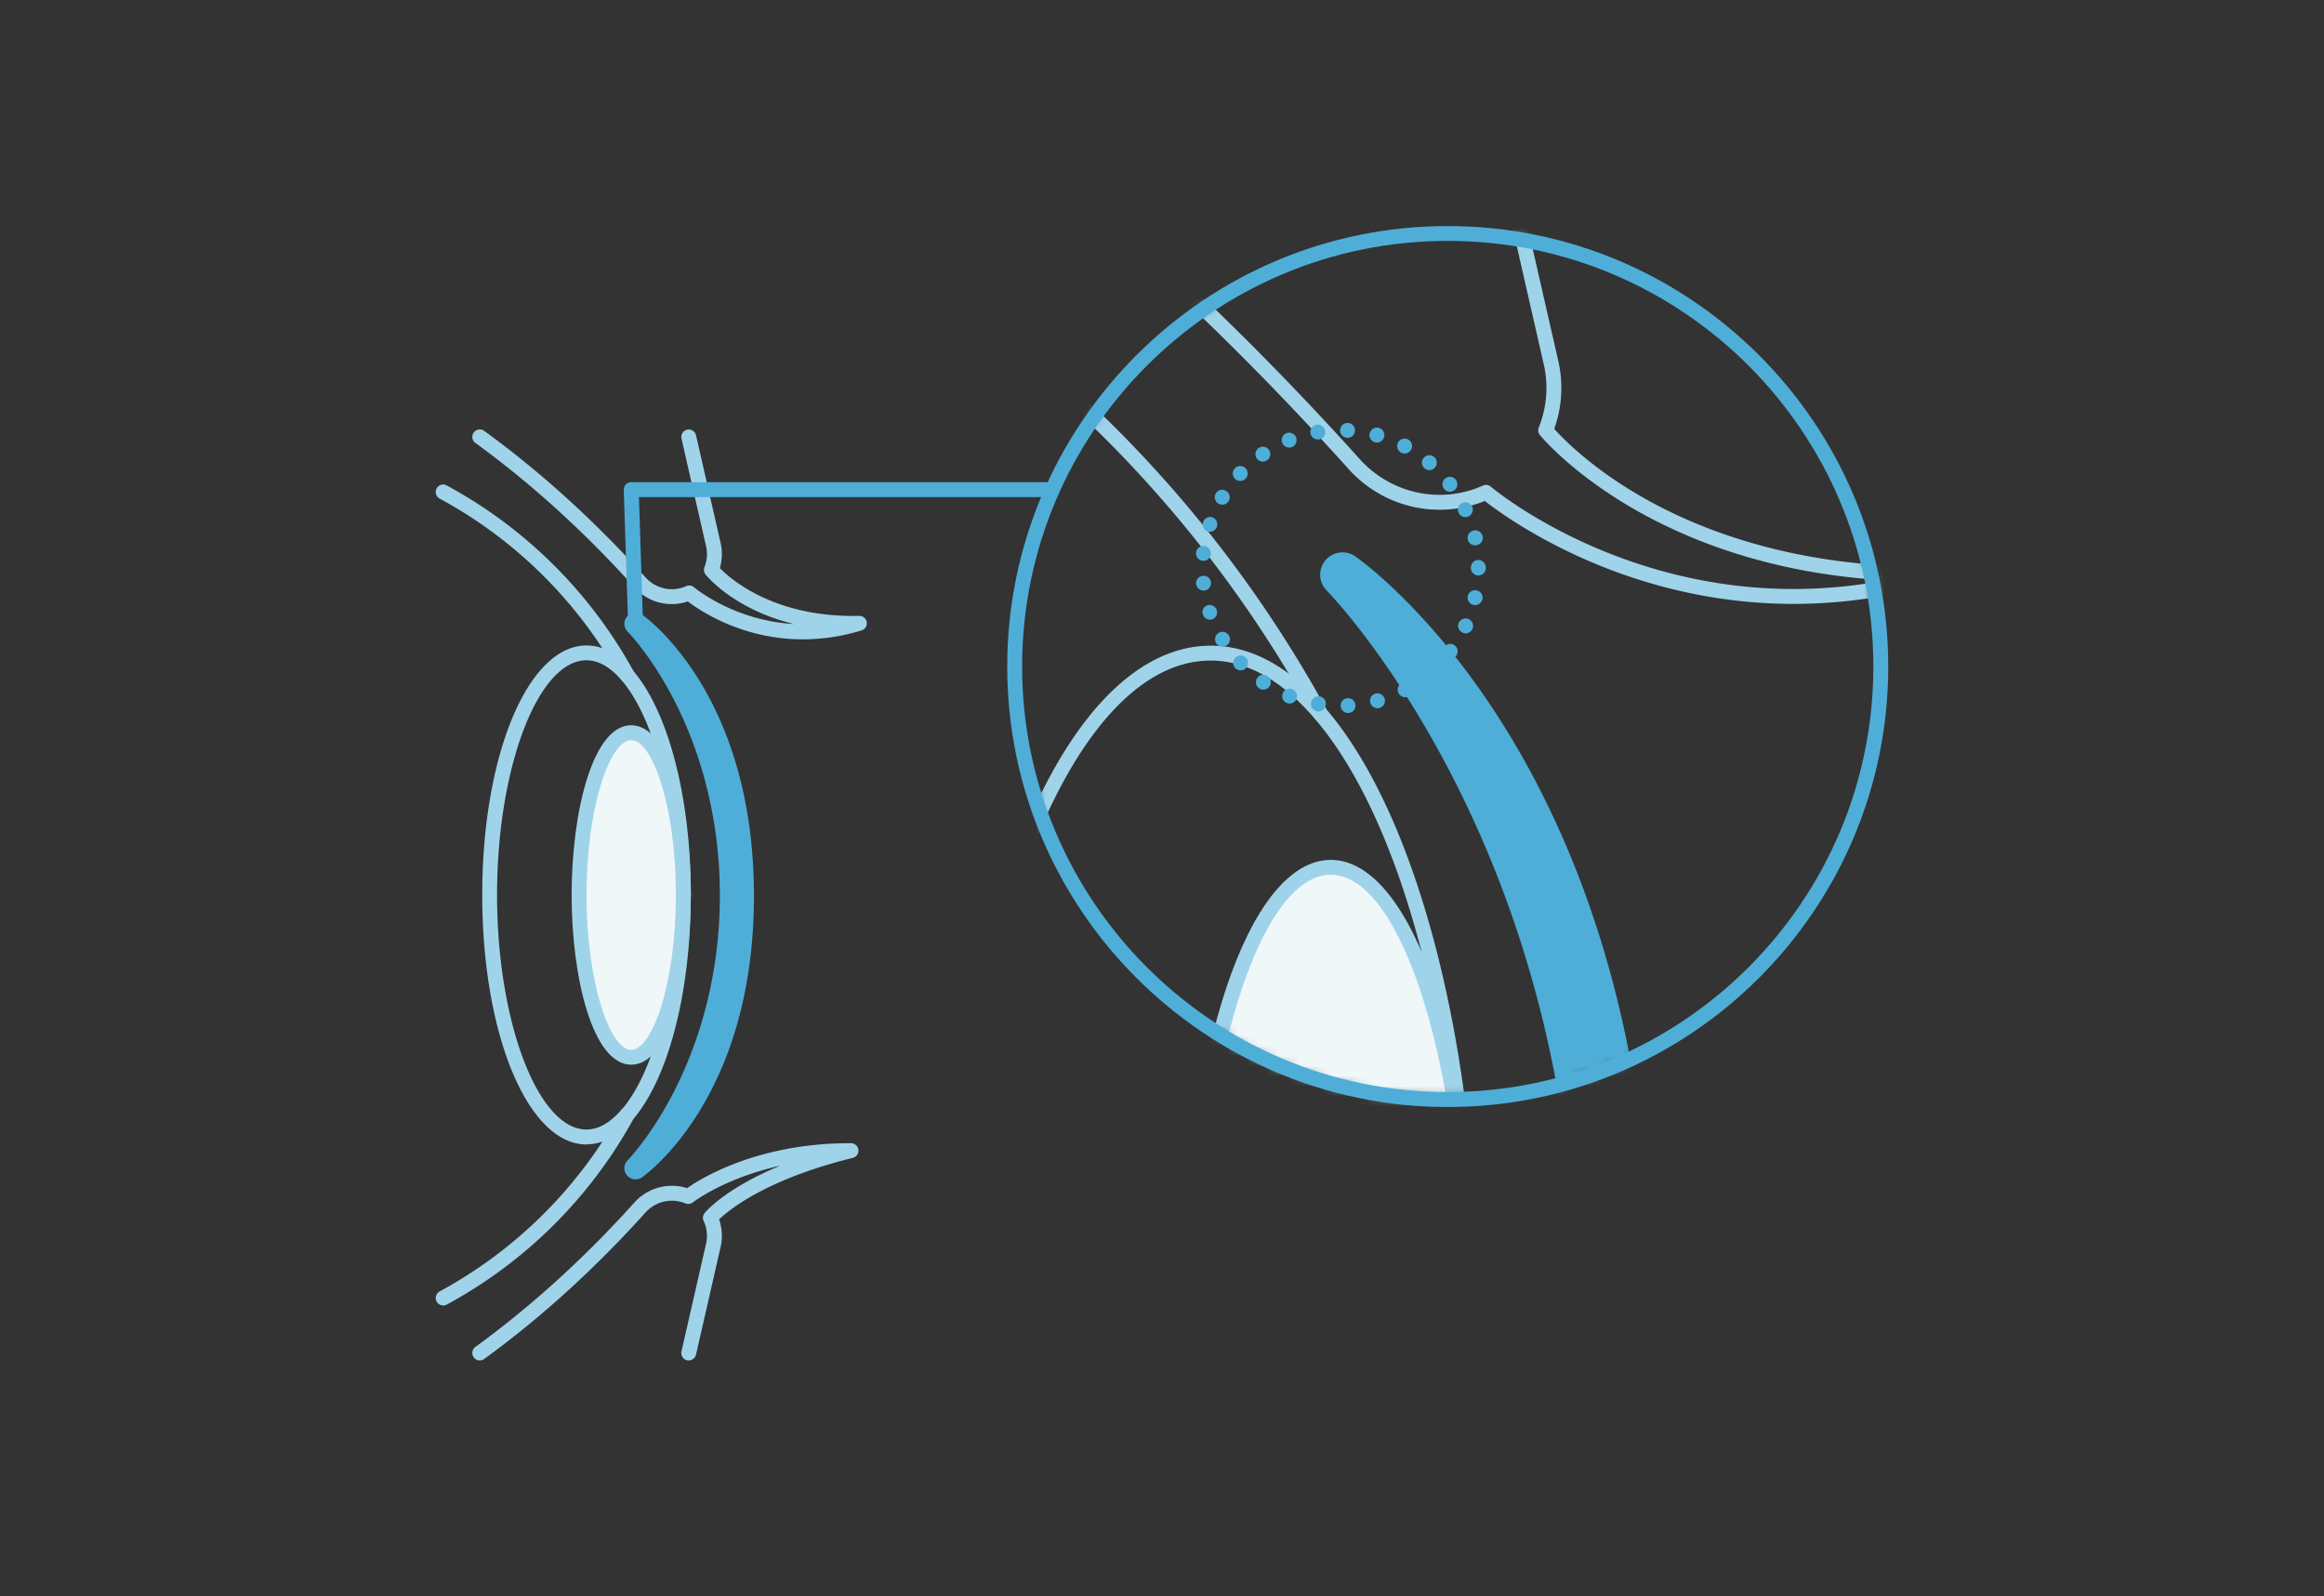
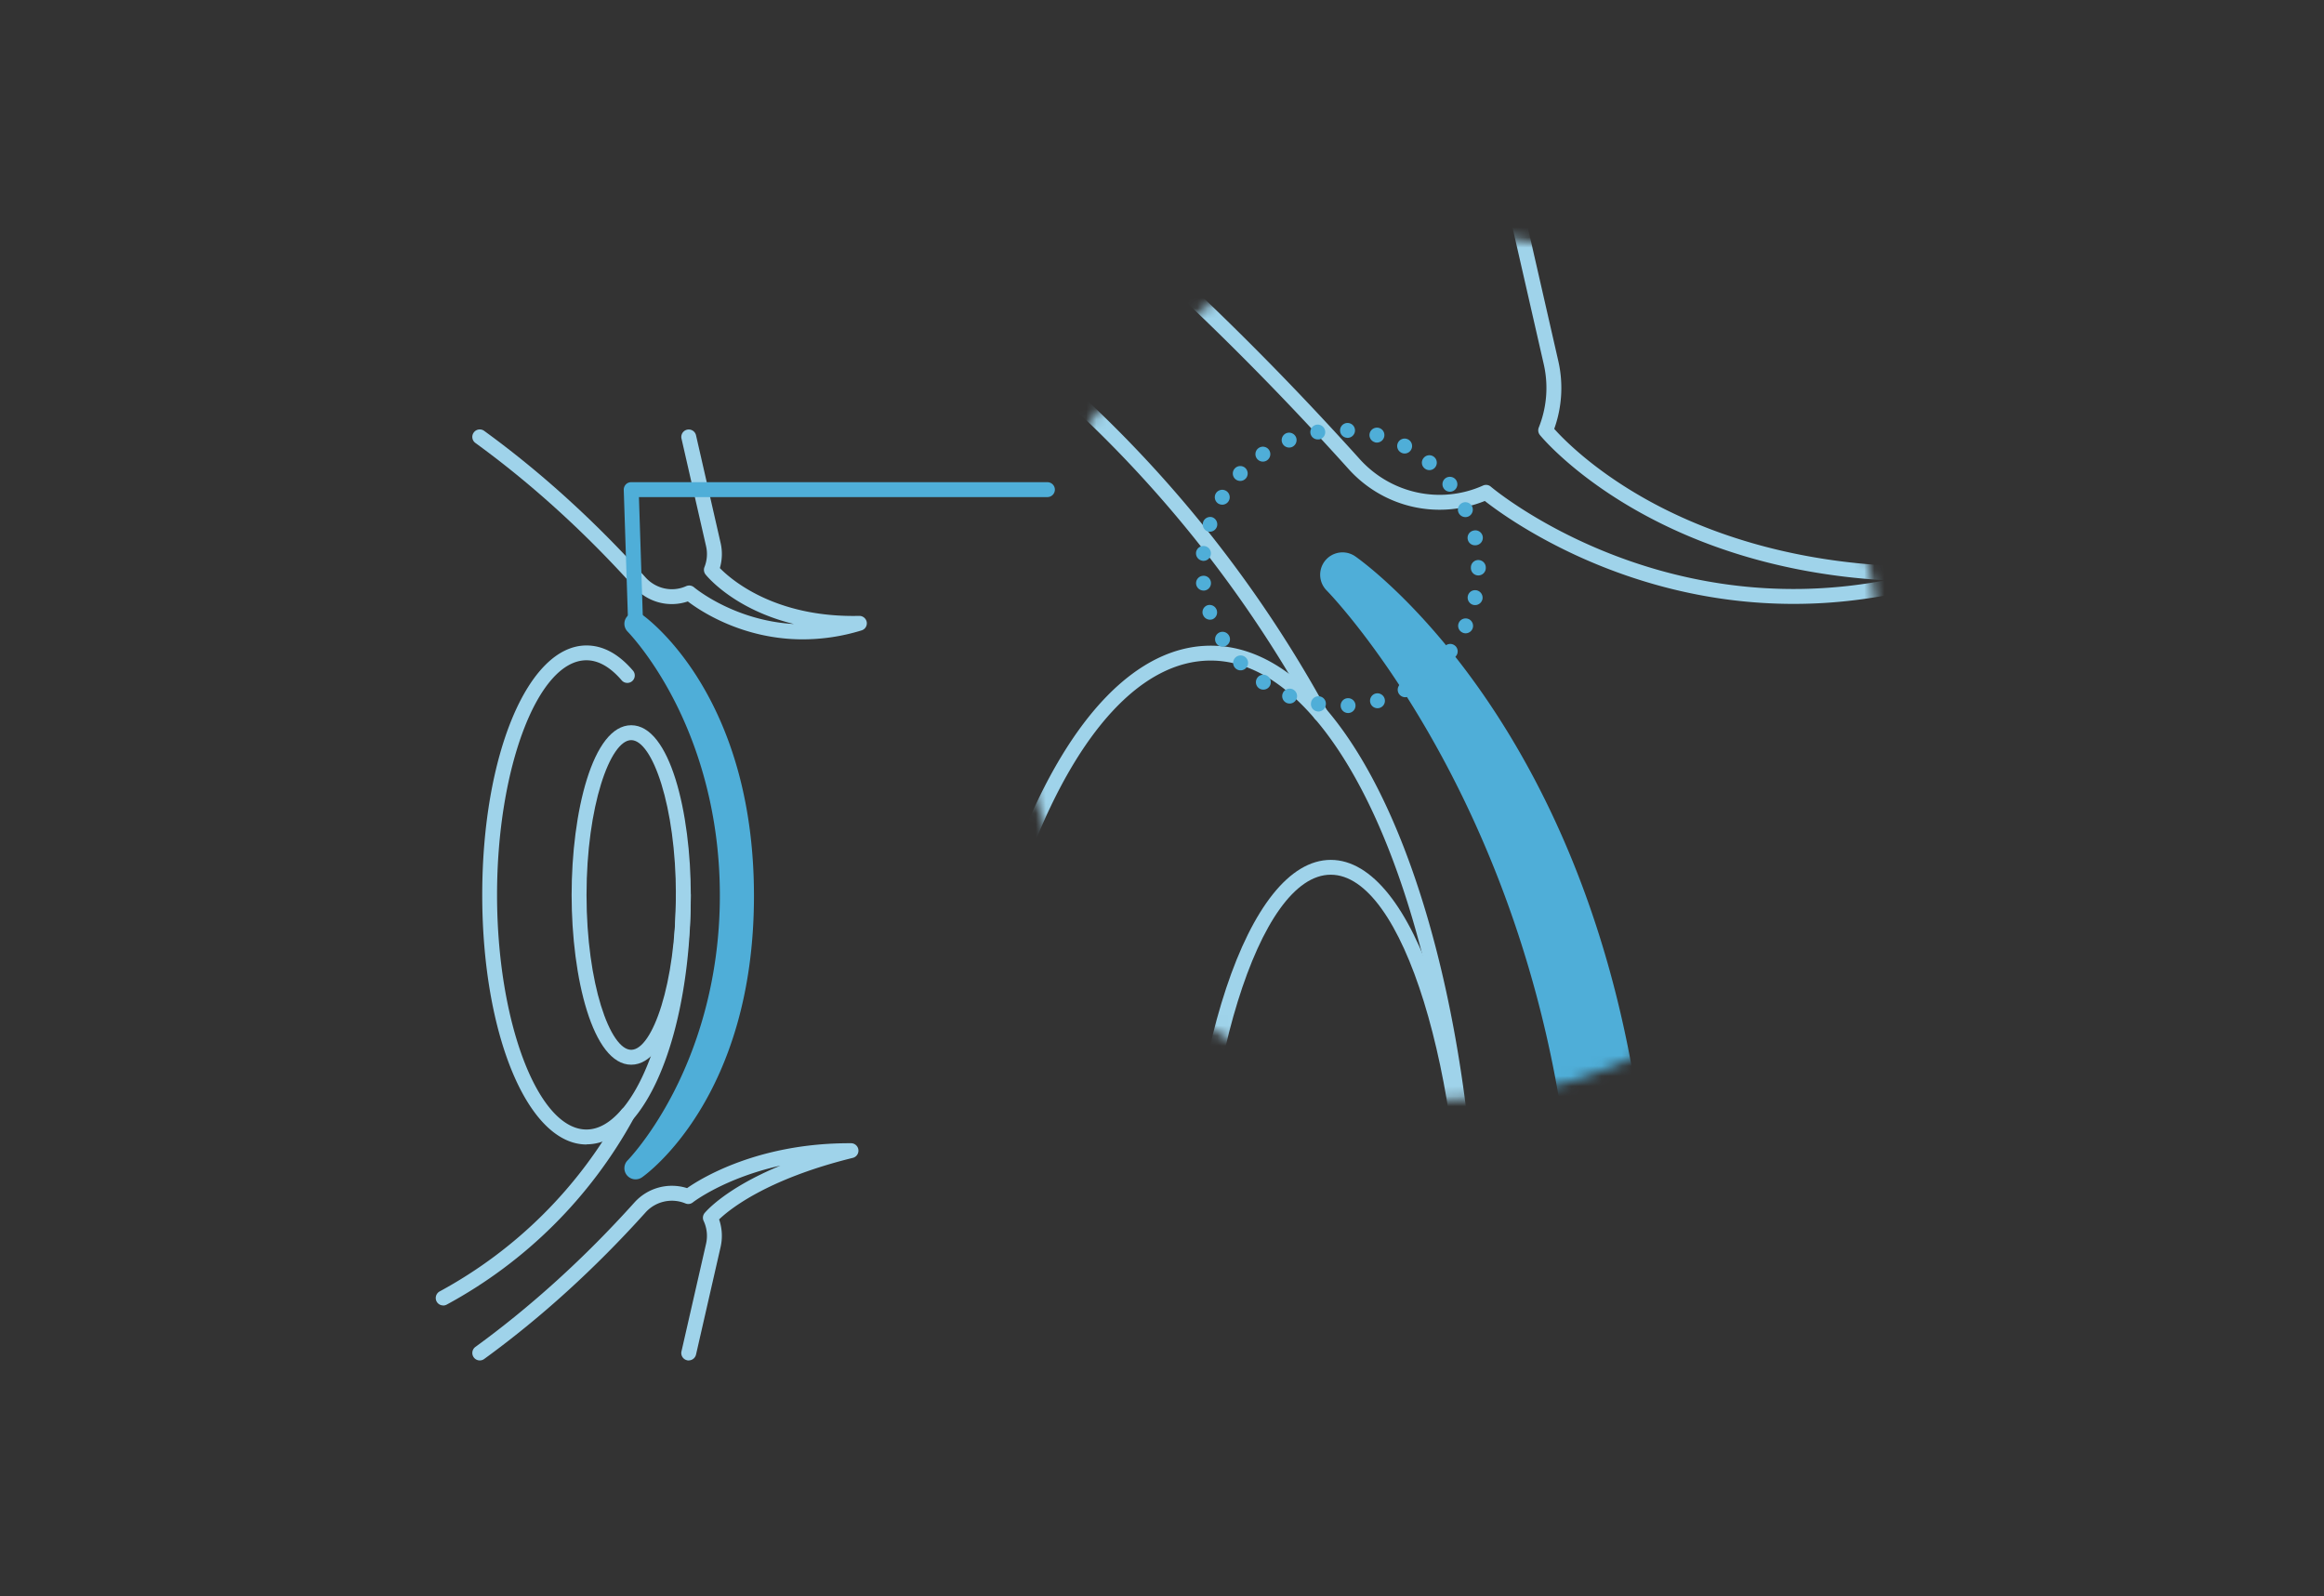
<svg xmlns="http://www.w3.org/2000/svg" width="230" height="158" fill="none" viewBox="0 0 230 158">
  <rect x="0" y="0" width="230" height="158" fill="#333333" stroke="none" />
  <path fill="#9FD3EA" d="M79.454 63.28c-5.97 0-10.165-2.824-11.382-3.753a4.952 4.952 0 0 1-5.285-1.393c-4.932-5.485-10.232-10.291-15.74-14.294a.735.735 0 0 1-.161-1.032.734.734 0 0 1 1.032-.162c5.595 4.062 10.969 8.942 15.967 14.5 1.025 1.135 2.64 1.49 4.018.87a.737.737 0 0 1 .781.11c.052.045 3.944 3.303 9.886 3.635-5.92-1.445-8.603-4.725-8.743-4.902a.746.746 0 0 1-.11-.73 3.467 3.467 0 0 0 .161-2.064l-2.432-10.652a.737.737 0 1 1 1.437-.332l2.433 10.652a4.918 4.918 0 0 1-.074 2.492c1.062 1.09 5.404 4.924 13.793 4.732h.014c.362 0 .671.266.73.62a.732.732 0 0 1-.516.818 19.741 19.741 0 0 1-5.801.884h-.008ZM68.16 134.653c-.051 0-.11 0-.162-.022a.73.73 0 0 1-.553-.884l2.433-10.653a3.5 3.5 0 0 0-.243-2.256.736.736 0 0 1 .096-.774c.103-.125 2.027-2.432 7.497-4.695-5.544 1.238-8.625 3.604-8.662 3.641a.722.722 0 0 1-.737.096 3.507 3.507 0 0 0-3.944.899c-5.005 5.559-10.372 10.439-15.967 14.501a.735.735 0 0 1-1.032-.162.74.74 0 0 1 .162-1.032c5.506-4.003 10.807-8.81 15.738-14.294a4.982 4.982 0 0 1 5.212-1.423c1.401-.981 7.018-4.445 16.056-4.445h.162a.736.736 0 0 1 .177 1.452c-8.551 2.108-12.23 5.131-13.225 6.089a4.98 4.98 0 0 1 .148 2.728l-2.433 10.652a.745.745 0 0 1-.715.575l-.007.007Zm-24.299-5.448a.735.735 0 0 1-.648-.383.746.746 0 0 1 .295-1.002 44.708 44.708 0 0 0 17.935-17.87.49.49 0 0 1 .089-.125c3.258-3.796 5.359-12.134 5.359-21.238a.74.74 0 0 1 .737-.737.74.74 0 0 1 .737.737c0 9.539-2.167 18.009-5.668 22.145a46.101 46.101 0 0 1-18.489 18.392.741.741 0 0 1-.354.089l.008-.008Z" />
-   <path fill="#9FD3EA" d="M67.629 89.317a.74.74 0 0 1-.737-.737c0-9.105-2.108-17.442-5.36-21.239-.036-.036-.058-.08-.088-.125a44.661 44.661 0 0 0-17.936-17.87.732.732 0 0 1-.294-1.002.731.731 0 0 1 1.002-.295 46.103 46.103 0 0 1 18.489 18.393c3.494 4.136 5.669 12.606 5.669 22.145a.74.74 0 0 1-.738.737l-.007-.007Z" />
  <path fill="#9FD3EA" d="M58.045 113.275c-5.787 0-10.32-10.844-10.32-24.696 0-13.851 4.533-24.695 10.32-24.695 1.637 0 3.185.84 4.6 2.492a.736.736 0 1 1-1.12.958c-1.128-1.312-2.3-1.983-3.487-1.983-4.792 0-8.846 10.63-8.846 23.221s4.054 23.221 8.846 23.221c1.187 0 2.359-.663 3.487-1.983a.737.737 0 1 1 1.12.959c-1.423 1.658-2.97 2.491-4.6 2.491v.015Z" />
-   <path fill="#EFF7F9" d="M62.469 104.643c2.85 0 5.16-7.192 5.16-16.064 0-8.87-2.31-16.063-5.16-16.063s-5.16 7.192-5.16 16.063c0 8.872 2.31 16.064 5.16 16.064Z" />
  <path fill="#9FD3EA" d="M62.47 105.38c-3.826 0-5.898-8.655-5.898-16.8 0-8.146 2.064-16.8 5.898-16.8 3.833 0 5.897 8.654 5.897 16.8 0 8.145-2.064 16.8-5.897 16.8Zm0-32.126c-2.087 0-4.423 6.553-4.423 15.325 0 8.773 2.337 15.326 4.423 15.326s4.423-6.553 4.423-15.326c0-8.772-2.337-15.325-4.423-15.325Z" />
  <path fill="#4FAED8" d="M62.904 115.619s9.444-9.561 9.444-27.003c0-17.441-9.444-26.885-9.444-26.885s10.608 7.402 10.608 26.944c0 19.543-10.608 26.944-10.608 26.944Z" />
  <path fill="#4FAED8" d="M62.904 116.725a1.11 1.11 0 0 1-.848-.391 1.1 1.1 0 0 1 .06-1.489c.036-.037 2.322-2.388 4.57-6.774 2.079-4.048 4.556-10.704 4.556-19.447 0-8.743-2.477-15.37-4.556-19.388-2.256-4.372-4.548-6.694-4.57-6.723a1.1 1.1 0 0 1-.06-1.49 1.116 1.116 0 0 1 1.482-.198c.45.317 11.08 7.961 11.08 27.85 0 19.889-10.63 27.534-11.08 27.851a1.11 1.11 0 0 1-.634.199Z" />
  <mask id="a" width="87" height="86" x="100" y="23" maskUnits="userSpaceOnUse" style="mask-type:luminance">
    <path fill="#fff" d="M143.278 108.822c23.67 0 42.859-19.188 42.859-42.86 0-23.67-19.189-42.859-42.859-42.859-23.671 0-42.86 19.19-42.86 42.86 0 23.67 19.189 42.859 42.86 42.859Z" />
  </mask>
  <g mask="url(#a)">
    <path fill="#9FD3EA" d="M177.504 59.77c-16.741 0-28.389-8.484-30.556-10.187-4.689 1.887-10.063.641-13.491-3.17C120.166 31.64 105.894 18.68 91.04 7.895a.735.735 0 0 1-.162-1.032.734.734 0 0 1 1.032-.162c14.935 10.851 29.288 23.877 42.646 38.724 3.103 3.45 8.02 4.512 12.215 2.632a.723.723 0 0 1 .781.118c.17.147 16.181 13.6 39.056 9.259-23.56-1.35-34.102-14.243-34.212-14.383a.743.743 0 0 1-.111-.73 10.53 10.53 0 0 0 .494-6.28l-6.524-28.573a.737.737 0 1 1 1.437-.332l6.524 28.573a11.99 11.99 0 0 1-.398 6.738c.855.958 3.76 3.959 8.928 6.878 5.735 3.243 15.488 7.054 29.509 6.737h.015c.361 0 .67.266.729.62a.732.732 0 0 1-.516.818c-5.315 1.622-10.342 2.27-14.972 2.27h-.007Zm-31.964 69.893a.74.74 0 0 1-.737-.738c0-24.717-5.765-47.4-14.685-57.795-.037-.036-.059-.08-.088-.125-11.242-20.545-28.05-37.301-48.617-48.44a.732.732 0 0 1-.295-1.003.732.732 0 0 1 1.003-.294c20.788 11.264 37.787 28.197 49.169 48.963 9.112 10.675 14.987 33.697 14.987 58.702a.739.739 0 0 1-.737.737v-.007Z" />
    <path fill="#9FD3EA" d="M119.827 193.945c-7.188 0-13.888-6.849-18.864-19.292-4.888-12.223-7.586-28.463-7.586-45.728 0-17.264 2.69-33.497 7.586-45.727 4.976-12.444 11.676-19.292 18.864-19.292 4.003 0 7.844 2.108 11.404 6.259a.735.735 0 0 1-.081 1.04.736.736 0 0 1-1.039-.082c-3.273-3.811-6.731-5.743-10.291-5.743-13.771 0-24.976 28.507-24.976 63.545s11.205 63.545 24.976 63.545c3.56 0 7.018-1.931 10.291-5.742a.735.735 0 0 1 1.039-.081c.31.265.347.729.081 1.039-3.56 4.15-7.401 6.259-11.404 6.259Z" />
-     <path fill="#EFF7F9" d="M131.702 172.013c7.642 0 13.837-19.291 13.837-43.088s-6.195-43.088-13.837-43.088c-7.642 0-13.837 19.291-13.837 43.088s6.195 43.088 13.837 43.088Z" />
    <path fill="#9FD3EA" d="M131.703 172.758c-8.168 0-14.574-19.255-14.574-43.825 0-24.57 6.399-43.826 14.574-43.826s14.574 19.256 14.574 43.826-6.399 43.825-14.574 43.825Zm0-86.184c-7.099 0-13.1 19.396-13.1 42.351 0 22.956 6.001 42.351 13.1 42.351 7.099 0 13.1-19.395 13.1-42.351 0-22.955-6.001-42.35-13.1-42.35Z" />
-     <path fill="#4FAED8" d="M132.867 201.464s25.344-25.654 25.344-72.443-25.344-72.14-25.344-72.14 28.455 19.852 28.455 72.288c0 52.435-28.455 72.287-28.455 72.287v.008Z" />
    <path fill="#4FAED8" d="M132.868 203.675a2.211 2.211 0 0 1-1.578-3.767c.243-.25 24.703-25.639 24.703-70.887 0-45.248-24.445-70.327-24.695-70.577a2.212 2.212 0 0 1 2.83-3.377c1.202.84 29.406 21.128 29.406 74.102 0 52.973-28.204 73.268-29.406 74.101a2.218 2.218 0 0 1-1.26.398v.007Z" />
    <path fill="#4FAED8" d="M132.684 69.877a.73.73 0 0 1 .693-.774.734.734 0 1 1 .081 1.467h-.044a.73.73 0 0 1-.73-.693Zm-2.329.531a.73.73 0 0 1-.605-.84.737.737 0 1 1 1.453.236.742.742 0 0 1-.73.619c-.037 0-.074-.008-.118-.015Zm5.263-.848a.74.74 0 0 1 .509-.914.742.742 0 0 1 .907.516.735.735 0 0 1-1.416.398Zm-8.256.022a.734.734 0 0 1-.413-.958.74.74 0 0 1 .959-.413c.375.155.56.583.405.959a.732.732 0 0 1-.951.412Zm11.05-.973a.741.741 0 0 1 .303-.995.746.746 0 0 1 1.002.302.743.743 0 0 1-.649 1.091.747.747 0 0 1-.656-.398Zm-13.8-.479a.741.741 0 0 1-.191-1.024.727.727 0 0 1 1.017-.2.736.736 0 0 1-.413 1.35.775.775 0 0 1-.413-.126Zm16.329-1.04a.744.744 0 0 1 .081-1.046.743.743 0 0 1 1.039.088.735.735 0 0 1-.56 1.217.72.72 0 0 1-.56-.258Zm-18.695-.972a.734.734 0 0 1 .022-1.04.743.743 0 0 1 1.047.022.737.737 0 0 1-.538 1.246.714.714 0 0 1-.531-.228Zm20.833-1.062a.738.738 0 0 1-.14-1.032.732.732 0 0 1 1.032-.14c.324.243.39.708.14 1.032a.717.717 0 0 1-.583.288.729.729 0 0 1-.449-.148Zm-22.72-1.408a.735.735 0 1 1 1.26-.76.726.726 0 0 1-.25 1.01.717.717 0 0 1-.376.111.747.747 0 0 1-.634-.36Zm24.378-1.04a.734.734 0 0 1-.361-.972.745.745 0 0 1 .981-.362c.368.17.53.612.361.98a.746.746 0 0 1-.671.428.686.686 0 0 1-.31-.073Zm-25.69-1.776a.725.725 0 0 1 .464-.929.738.738 0 0 1 .479 1.394.875.875 0 0 1-.236.036.734.734 0 0 1-.7-.5h-.007Zm26.781-.958a.742.742 0 0 1-.56-.885.734.734 0 0 1 .877-.56.745.745 0 0 1 .568.877.745.745 0 0 1-.722.583c-.052 0-.104-.008-.163-.015Zm-27.452-2.072a.732.732 0 0 1 .656-.81.726.726 0 0 1 .811.648.737.737 0 0 1-.656.811h-.081a.74.74 0 0 1-.73-.656v.007Zm27.194-1.585v-.051c0-.406.325-.737.73-.737a.74.74 0 0 1 .745.73v.059a.74.74 0 0 1-.737.736.735.735 0 0 1-.738-.737Zm-26.545-.715a.743.743 0 0 1-.657-.81.737.737 0 0 1 .811-.65.73.73 0 0 1 .656.804.734.734 0 0 1-.729.664h-.081v-.008Zm26.236-2.108a.73.73 0 0 1 .553-.877.738.738 0 1 1 .324 1.438c-.052.014-.111.014-.162.014a.724.724 0 0 1-.715-.575Zm-25.765-.804a.739.739 0 0 1 .465-1.4c.39.133.597.553.472.936a.743.743 0 0 1-.937.464Zm24.858-1.835a.738.738 0 1 1 1.342-.62.75.75 0 0 1-.362.981.748.748 0 0 1-.98-.361Zm-23.774-.907a.749.749 0 0 1-.251-1.017.742.742 0 0 1 1.01-.25.736.736 0 0 1-.376 1.37.809.809 0 0 1-.383-.103Zm22.329-1.474a.738.738 0 0 1 .133-1.032.747.747 0 0 1 1.039.14.74.74 0 0 1-.59 1.187.733.733 0 0 1-.582-.295Zm-20.67-.973a.735.735 0 0 1-.03-1.04.735.735 0 0 1 1.04-.037c.294.28.309.752.029 1.047a.73.73 0 0 1-.538.229.733.733 0 0 1-.501-.2Zm18.746-1.047a.72.72 0 0 1-.088-1.032.73.73 0 0 1 1.039-.089c.31.258.347.723.088 1.032a.728.728 0 0 1-1.039.089Zm-16.609-.988a.735.735 0 0 1 .192-1.025.735.735 0 0 1 1.025.192.742.742 0 0 1-.612 1.157.743.743 0 0 1-.605-.324Zm14.294-.568a.736.736 0 1 1 .686-1.305.735.735 0 0 1 .31.996.736.736 0 0 1-.649.398.737.737 0 0 1-.347-.089Zm-11.772-.965a.738.738 0 0 1 .412-.959.746.746 0 0 1 .959.413.746.746 0 0 1-.413.959.74.74 0 0 1-.958-.413Zm9.177-.06a.74.74 0 0 1-.516-.906.746.746 0 0 1 .907-.516c.398.11.627.516.516.907a.738.738 0 0 1-.708.545c-.066 0-.132 0-.199-.03Zm-6.384-.884a.744.744 0 0 1 .605-.855.742.742 0 0 1 .848.612.73.73 0 0 1-.605.848h-.118a.736.736 0 0 1-.73-.612v.007Zm3.635.442a.731.731 0 0 1-.701-.774.74.74 0 0 1 .775-.693.736.736 0 0 1 .7.775.743.743 0 0 1-.737.7h-.037v-.008Z" />
  </g>
-   <path fill="#4FAED8" d="M143.278 109.567c-24.039 0-43.596-19.557-43.596-43.597 0-24.04 19.557-43.597 43.596-43.597 24.04 0 43.597 19.558 43.597 43.597 0 24.04-19.557 43.597-43.597 43.597Zm0-85.727c-23.228 0-42.122 18.894-42.122 42.123 0 23.228 18.894 42.122 42.122 42.122 23.229 0 42.123-18.894 42.123-42.122 0-23.229-18.894-42.123-42.123-42.123Z" />
  <path fill="#4FAED8" d="M62.903 62.469a.74.74 0 0 1-.738-.715l-.434-13.27a.77.77 0 0 1 .206-.538.723.723 0 0 1 .53-.221h41.194c.406 0 .737.332.737.737a.739.739 0 0 1-.737.737H63.234l.406 12.51a.735.735 0 0 1-.715.76h-.022Z" />
</svg>